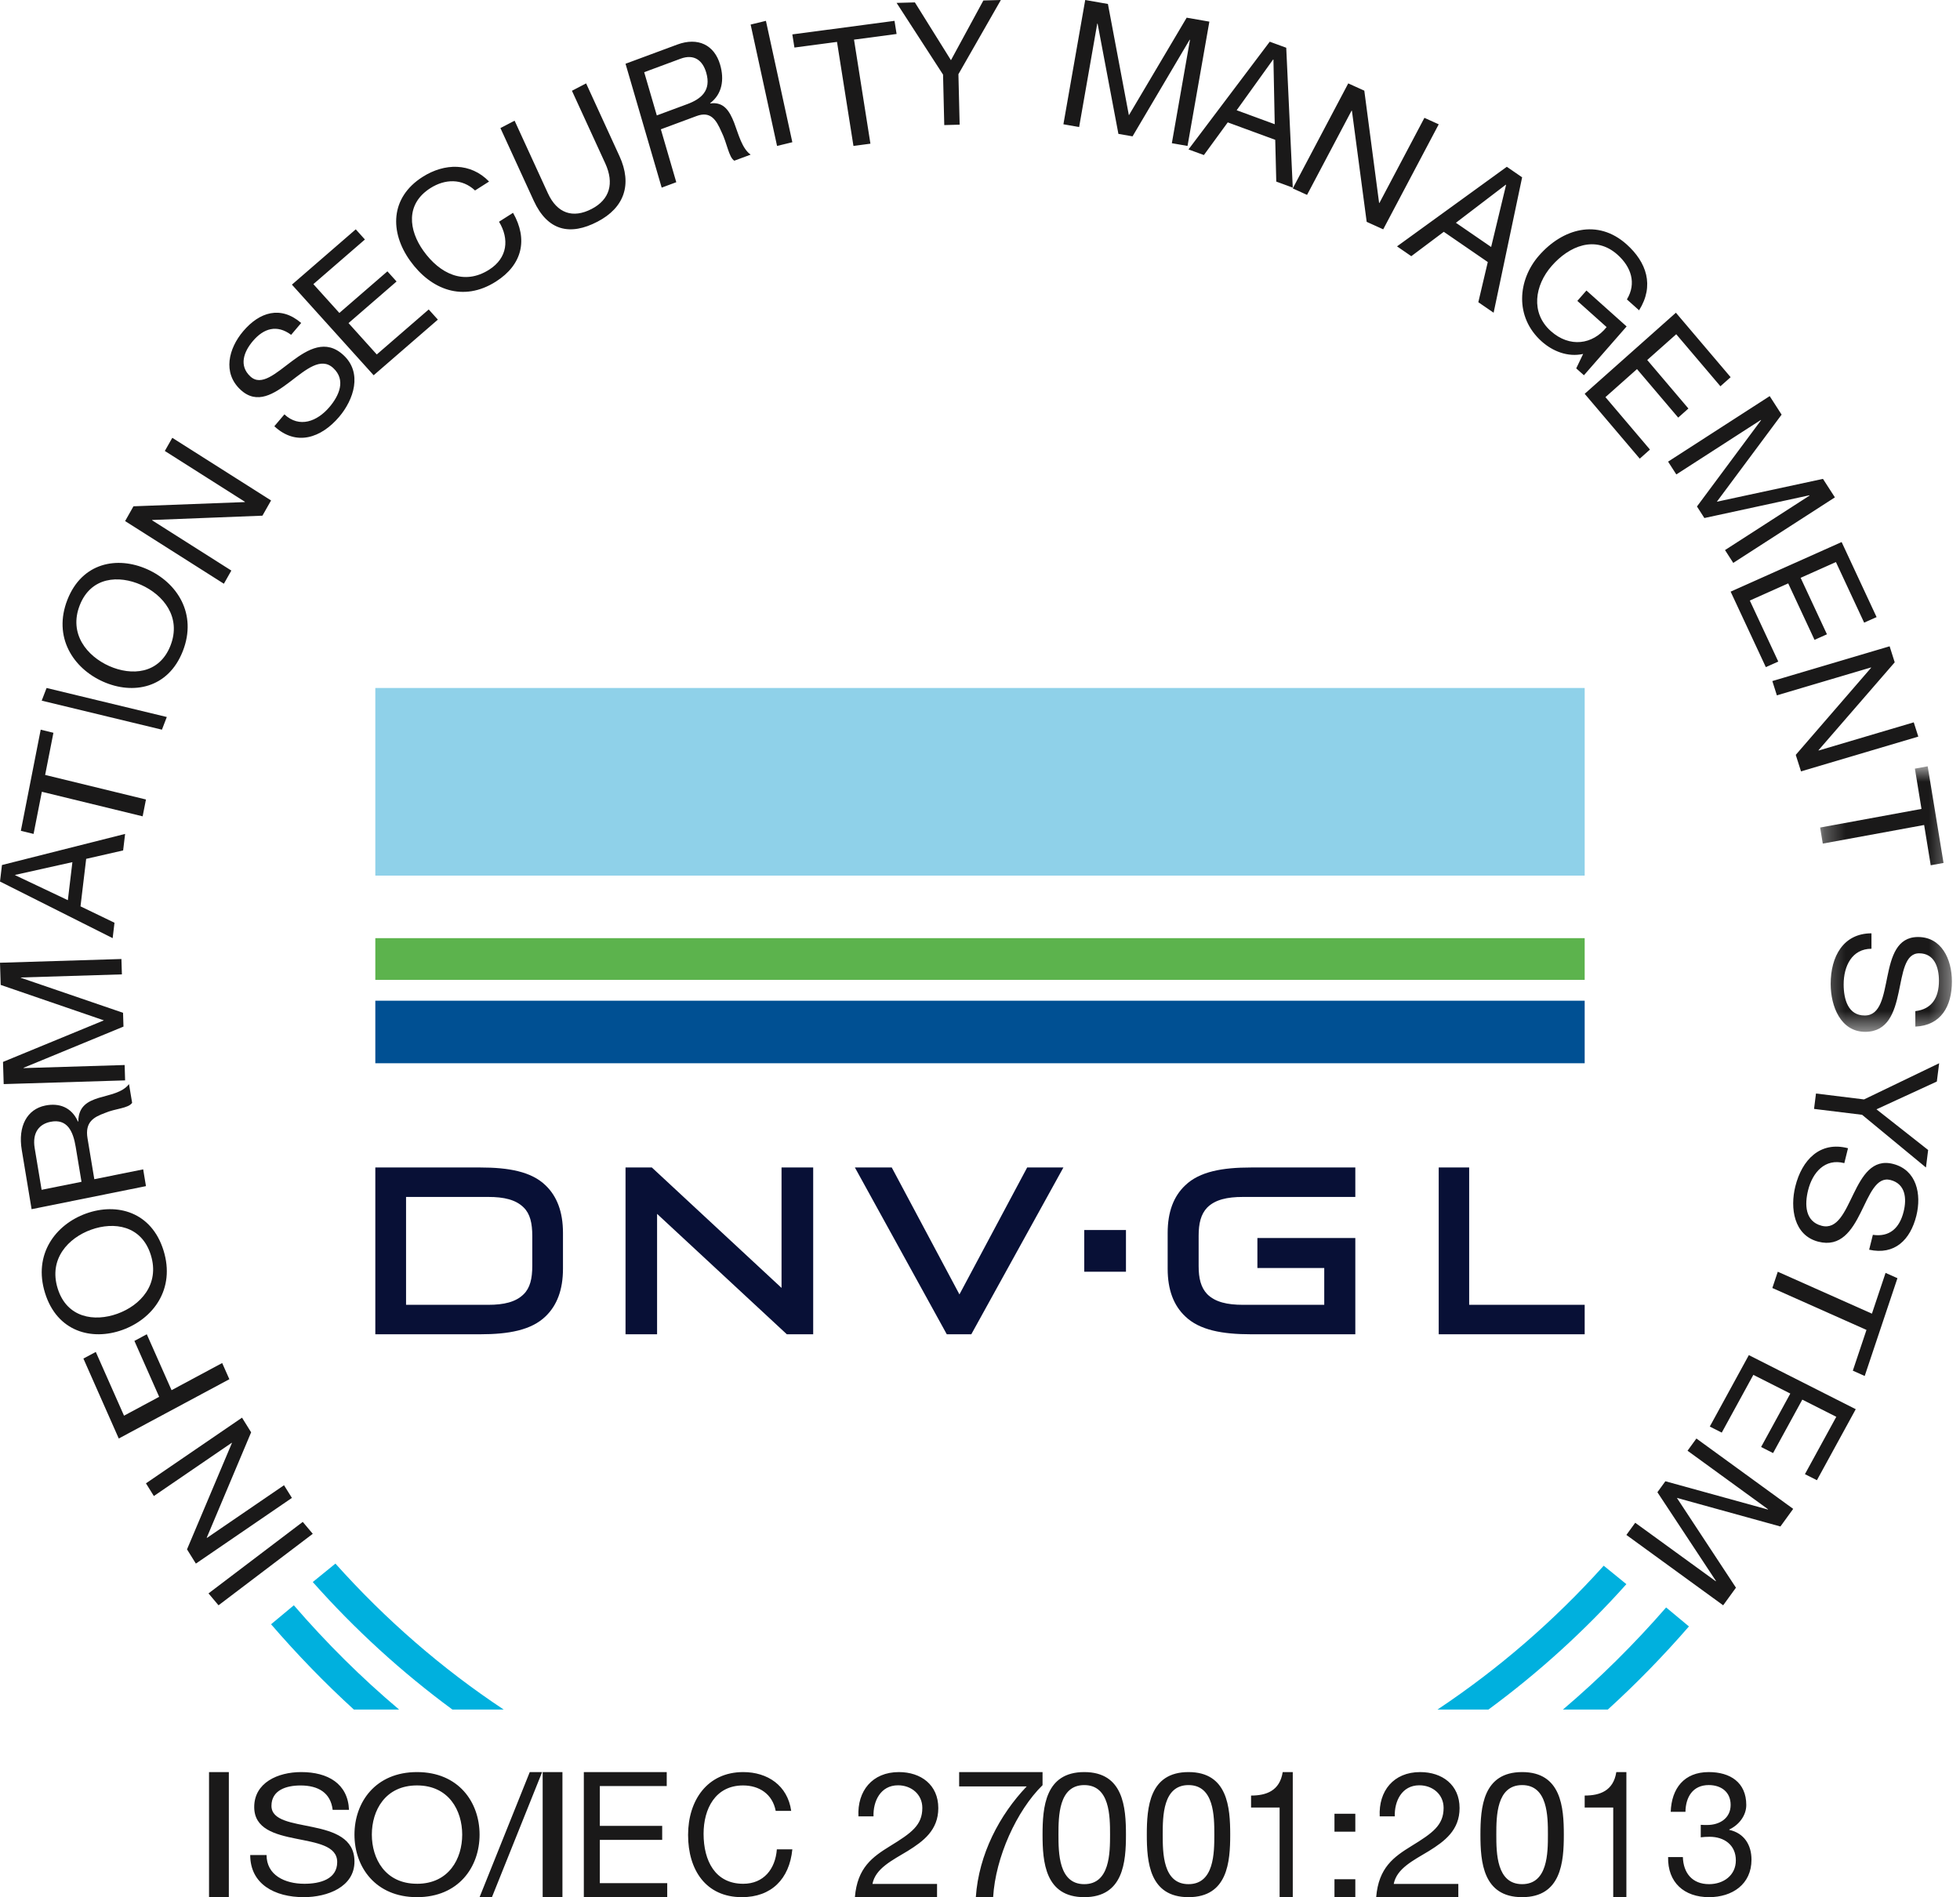
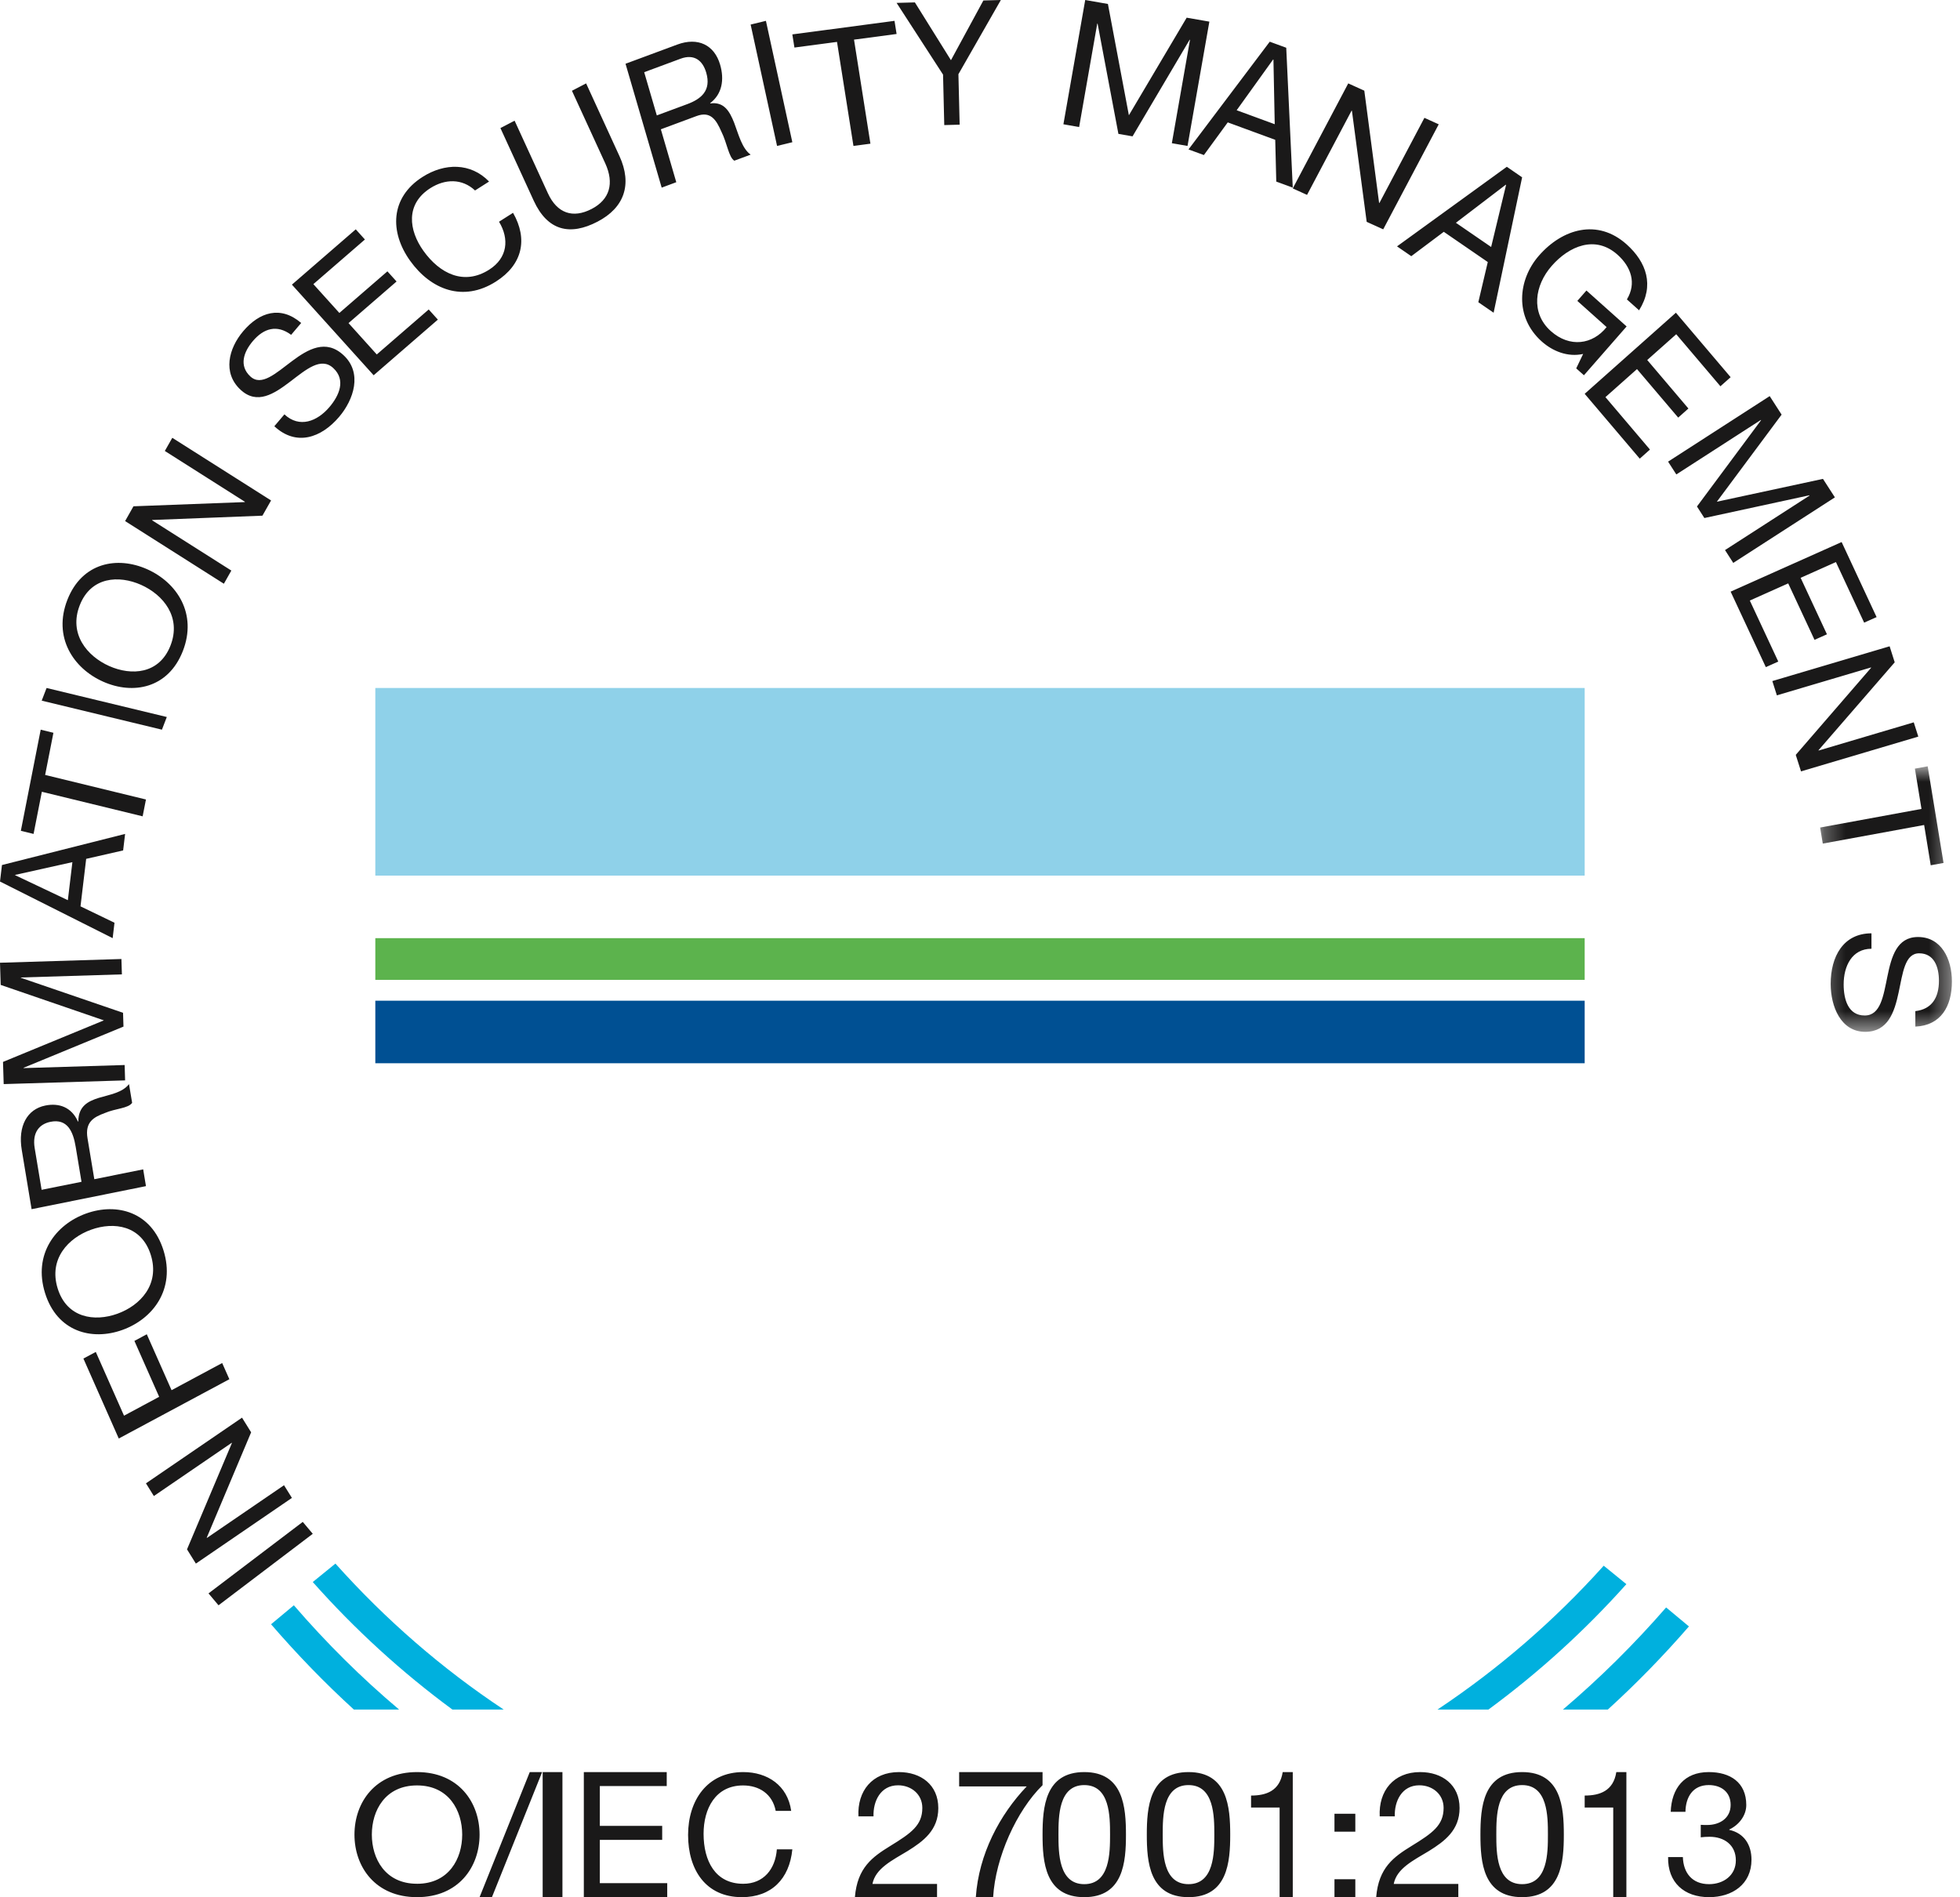
<svg xmlns="http://www.w3.org/2000/svg" xmlns:xlink="http://www.w3.org/1999/xlink" width="94" height="91" viewBox="0 0 94 91">
  <defs>
    <filter id="k0gebal4pa">
      <feColorMatrix in="SourceGraphic" values="0 0 0 0 1 0 0 0 0 1 0 0 0 0 1 0 0 0 1 0" />
    </filter>
    <path id="hgq06mnecb" d="M0.292 0.756L6.612 0.756 6.612 13.493 0.292 13.493z" />
  </defs>
  <g fill="none" fill-rule="evenodd">
    <g filter="url(#k0gebal4pa)" transform="translate(-1028 -1157)">
      <g>
        <path fill="#00B0DE" d="M16.087 75L15 75.884c2.02 2.275 4.26 4.322 6.696 6.116h2.46c-2.975-1.971-5.681-4.33-8.069-7zm60.826.101C74.55 77.73 71.877 80.046 68.942 82h2.444c2.404-1.769 4.62-3.782 6.614-6.014l-1.087-.885zM14.093 77L13 77.91c1.247 1.444 2.568 2.81 3.97 4.09h2.17c-1.802-1.52-3.49-3.196-5.047-5zm65.814.103c-1.532 1.761-3.18 3.394-4.949 4.897h2.153c1.37-1.246 2.666-2.577 3.889-3.986l-1.093-.91z" transform="translate(1028 1157)" />
        <path fill="#8FD1E9" d="M18 42L76 42 76 33 18 33z" transform="translate(1028 1157)" />
        <path fill="#5CB34D" d="M18 47L76 47 76 45 18 45z" transform="translate(1028 1157)" />
        <path fill="#005093" d="M18 51L76 51 76 48 18 48z" transform="translate(1028 1157)" />
-         <path fill="#081036" d="M30 56L30 64 31.513 64 31.513 58.224 37.736 64 39 64 39 56 37.482 56 37.482 61.776 31.263 56 30 56M76 64L76 62.587 70.46 62.587 70.46 56 69 56 69 64 76 64M45.407 64L46.583 64 51 56 49.262 56 46.014 62.088 42.768 56 41 56 45.407 64M59.999 56c-1.367 0-2.468.192-3.157.857-.553.522-.842 1.268-.842 2.283v1.717c0 1.015.289 1.761.842 2.284.689.665 1.79.859 3.157.859H65v-4.617h-4.696v1.439h3.206v1.765h-3.907c-.742 0-1.322-.13-1.704-.51-.305-.317-.413-.76-.413-1.345V59.27c0-.589.108-1.033.413-1.35.382-.38.962-.507 1.704-.507H65V56h-5.001M27 59.14c0-1.015-.29-1.761-.835-2.283-.685-.665-1.78-.857-3.132-.857H18v8h5.033c1.352 0 2.447-.194 3.132-.859.545-.523.835-1.27.835-2.284V59.14zm-7.526-1.727h3.954c.73 0 1.309.127 1.688.507.306.3.412.746.412 1.367v1.426c0 .618-.106 1.063-.412 1.364-.379.38-.958.51-1.688.51h-3.954v-5.174zM52 61L54 61 54 59 52 59z" transform="translate(1028 1157)" />
        <path fill="#1A1919" d="M10.48 77L10 76.429 14.52 73 15 73.571 10.48 77M9.394 75L8.969 74.317 11.122 69.218 11.115 69.204 7.379 71.759 7 71.15 11.607 68 12.044 68.703 9.916 73.755 9.925 73.768 13.621 71.241 14 71.849 9.394 75M5.696 69L4 65.165 4.594 64.847 5.948 67.905 7.633 67 6.446 64.318 7.04 64 8.228 66.682 10.655 65.379 11 66.156 5.696 69M7.233 60.197c-.442-1.42-1.767-1.607-2.86-1.214-1.094.393-2.049 1.399-1.607 2.82.442 1.42 1.767 1.607 2.861 1.213 1.095-.393 2.049-1.399 1.606-2.819zM2.16 62.021c-.578-1.853.498-3.284 1.972-3.814 1.474-.529 3.134-.082 3.71 1.772.577 1.854-.498 3.283-1.972 3.813-1.474.53-3.134.083-3.71-1.771zM3.63 55.009c-.124-.753-.408-1.36-1.207-1.2-.538.108-.884.511-.759 1.265l.332 1.997 1.913-.385-.279-1.677zM1.515 58l-.472-2.846c-.189-1.133.255-1.95 1.131-2.126.661-.133 1.26.08 1.565.77l.016-.004c.006-.727.45-.966.978-1.132.53-.16 1.134-.247 1.454-.662l.15.897c-.185.274-.798.267-1.316.493-.524.194-.953.428-.824 1.207l.326 1.965 2.344-.473.133.805L1.515 58zM.177 52L.144 50.936 4.982 48.943.033 47.243 0 46.179 5.823 46 5.846 46.737 1.001 46.886 1.002 46.902 5.901 48.58 5.922 49.242 1.133 51.217 1.133 51.233 5.978 51.085 6 51.822.177 52M3.254 43.178l.218-1.824-2.744.611-.002.015 2.528 1.198zM0 42.284l.094-.792L6 40l-.095.792-1.772.404-.272 2.278 1.63.787-.088.739L0 42.284zM2.007 37.978L1.61 40 1 39.851 1.952 35 2.562 35.149 2.165 37.171 7 38.349 6.841 39.156 2.007 37.978M2 33.608L2.234 33 8 34.392 7.766 35 2 33.608M8.175 30.969c.538-1.371-.346-2.441-1.41-2.916-1.066-.474-2.402-.393-2.94.978-.538 1.371.346 2.44 1.411 2.916 1.065.474 2.401.393 2.939-.978zm-4.942-2.202c.702-1.789 2.39-2.102 3.825-1.463 1.436.64 2.411 2.14 1.709 3.929-.702 1.79-2.39 2.102-3.825 1.462-1.435-.64-2.411-2.138-1.709-3.928zM6 24.994L6.401 24.285 11.738 24.083 11.746 24.069 7.905 21.631 8.263 21 13 24.005 12.586 24.735 7.301 24.942 7.293 24.956 11.095 27.368 10.737 28 6 24.994M13.962 16.06c-.677-.502-1.309-.32-1.835.3-.43.506-.683 1.174-.121 1.696.532.494 1.223-.154 1.999-.735.77-.575 1.624-1.07 2.47-.285.92.853.489 2.137-.21 2.959-.859 1.011-2.056 1.427-3.108.45l.483-.569c.725.674 1.577.334 2.158-.349.462-.543.808-1.296.185-1.873-.593-.55-1.308.075-2.071.655-.764.58-1.58 1.122-2.374.387-.877-.813-.571-1.988.126-2.81.785-.924 1.798-1.238 2.78-.394l-.482.569M14 13.653L17.062 11 17.501 11.488 15.029 13.629 16.276 15.011 18.58 13.015 19.019 13.502 16.715 15.498 18.07 17.002 20.561 14.844 21 15.331 17.92 18 14 13.653M22.783 9.136c-.624-.583-1.441-.558-2.141-.113-1.204.765-1.043 2.022-.33 3.015.779 1.086 1.938 1.668 3.148.897.885-.562.973-1.473.473-2.3l.672-.427c.724 1.267.455 2.486-.82 3.297-1.57 1-3.118.393-4.113-.993-.99-1.378-.963-3.035.594-4.026 1.054-.671 2.306-.692 3.19.222l-.673.428M29.707 7.482c.63 1.375.226 2.485-1.05 3.15-1.316.687-2.395.445-3.06-1.006L24 6.143l.68-.354 1.597 3.482c.441.962 1.198 1.22 2.101.75.86-.448 1.09-1.222.65-2.184L27.43 4.354 28.11 4l1.596 3.482M32.962 4.994c.656-.244 1.161-.644.908-1.51-.169-.582-.576-.911-1.233-.667l-1.742.646.605 2.073 1.462-.542zM30 3.058l2.48-.92c.989-.367 1.779.013 2.056.962.209.715.1 1.41-.476 1.846l.004.016c.652-.093.926.367 1.147.93.214.567.374 1.227.789 1.526l-.783.29c-.269-.167-.346-.85-.62-1.394-.243-.555-.512-1-1.19-.748l-1.713.636.74 2.538-.7.26L30 3.058zM36 1.178L36.733 1 38 6.822 37.267 7 36 1.178M40.142 2.01L38.1 2.281 38 1.65 42.9 1 43 1.63 40.958 1.901 41.745 6.892 40.931 7 40.142 2.01M45.965 3.559L46.024 5.98 45.286 6 45.228 3.579 43 .139 43.877.115 45.607 2.888 47.162.023 48 0 45.965 3.559M52.046 0L53.135.19 54.14 5.529 56.912.848 58 1.038 56.953 7 56.201 6.869 57.071 1.909 57.054 1.906 54.316 6.54 53.638 6.422 52.64 1.136 52.623 1.133 51.754 6.094 51 5.961 52.046 0M59.31 5.288l1.825.67-.062-3.098-.015-.007-1.749 2.435zM60.895 2l.792.29L62 9l-.791-.29-.05-2.004-2.277-.836-1.144 1.567-.738-.27L60.896 2zM64.661 4L65.431 4.349 66.14 9.73 66.155 9.737 68.314 5.652 69 5.963 66.338 11 65.545 10.641 64.837 5.312 64.822 5.305 62.685 9.348 62 9.037 64.661 4M69.824 10.686l1.69 1.161.716-2.977-.014-.01-2.392 1.826zM72.266 8l.734.505L71.633 15l-.734-.504.454-1.927-2.11-1.45-1.559 1.169-.684-.471L72.266 8zM75.926 16.978c-.748.164-1.47-.138-1.987-.6-1.312-1.174-1.147-2.956-.134-4.115 1.13-1.295 2.813-1.788 4.204-.544.96.859 1.344 1.978.6 3.165l-.584-.522c.47-.778.201-1.562-.45-2.145-1.066-.953-2.326-.415-3.158.539-.812.927-1.022 2.247-.043 3.123.904.81 2.007.652 2.678-.19l-1.404-1.256.436-.498 1.927 1.723L75.964 18l-.37-.33.332-.692M80.375 15L83 18.092 82.51 18.528 80.391 16.032 79 17.268 80.975 19.595 80.485 20.031 78.509 17.704 76.996 19.049 79.131 21.564 78.641 22 76 18.89 80.375 15M84.873 19L85.445 19.888 82.338 24.066 87.428 22.97 88 23.857 83.126 27 82.73 26.385 86.785 23.771 86.776 23.757 81.741 24.848 81.385 24.294 84.459 20.156 84.45 20.143 80.395 22.757 80 22.143 84.873 19M88.323 26L90 29.6 89.403 29.866 88.049 26.96 86.357 27.716 87.619 30.425 87.023 30.691 85.761 27.983 83.92 28.806 85.285 31.733 84.688 32 83 28.379 88.323 26M90.625 31L90.869 31.769 87.215 35.984 87.22 36 91.782 34.648 92 35.332 86.375 37 86.123 36.208 89.737 32.03 89.732 32.015 85.217 33.353 85 32.668 90.625 31" transform="translate(1028 1157)" />
        <g transform="translate(1028 1157) translate(87 36)">
          <mask id="e8r5mixbpc" fill="#fff">
            <use xlink:href="#hgq06mnecb" />
          </mask>
          <path fill="#1A1919" d="M5.153 2.801L4.837.869 5.45.756 6.21 5.392 5.596 5.504 5.28 3.572.419 4.464.292 3.694 5.153 2.801M4.858 12.5c.793-.091 1.134-.651 1.132-1.458 0-.658-.227-1.316-.95-1.315-.684 0-.783.94-.985 1.886-.2.938-.51 1.878-1.598 1.88C1.276 13.494.8 12.269.798 11.198c-.002-1.316.603-2.428 1.956-2.43v.74c-.932.002-1.335.826-1.334 1.714.001.708.212 1.49 1.012 1.488.762 0 .893-.94 1.087-1.877.193-.94.448-1.886 1.466-1.888 1.127-.001 1.626 1.06 1.627 2.129.002 1.202-.533 2.116-1.753 2.168l-.001-.742" mask="url(#e8r5mixbpc)" />
        </g>
-         <path fill="#1A1919" d="M89.305 53.473L87 53.19 87.093 52.452 89.398 52.735 93 51 92.889 51.877 89.994 53.21 92.472 55.161 92.367 56 89.305 53.473M89.82 59.23c.81.12 1.283-.333 1.476-1.11.158-.636.092-1.33-.626-1.519-.68-.178-1.005.701-1.433 1.562-.424.852-.958 1.677-2.04 1.394-1.173-.309-1.351-1.616-1.095-2.648.315-1.271 1.184-2.185 2.527-1.833l-.177.715c-.926-.243-1.525.445-1.738 1.304-.17.683-.147 1.492.648 1.7.756.2 1.112-.672 1.53-1.527.418-.855.899-1.702 1.91-1.436 1.12.294 1.36 1.449 1.105 2.482-.289 1.159-1.04 1.9-2.264 1.63l.178-.715M89.776 63.011L90.43 61.056 91 61.31 89.43 66 88.86 65.746 89.515 63.791 85 61.78 85.261 61 89.776 63.011M89 67.594L87.138 71 86.563 70.71 88.067 67.959 86.437 67.135 85.035 69.698 84.461 69.407 85.862 66.844 84.089 65.947 82.574 68.717 82 68.427 83.873 65 89 67.594M86 72.375L85.387 73.22 80.422 71.848 83.255 76.155 82.642 77 78 73.625 78.424 73.041 82.287 75.847 82.296 75.834 79.488 71.577 79.87 71.05 84.785 72.406 84.794 72.393 80.933 69.586 81.358 69 86 72.375M10.025 91L10.975 91 10.975 85 10.025 85zM15.954 86.812c-.095-.817-.687-1.17-1.54-1.17-.698 0-1.395.232-1.395.978 0 .706.993.81 1.995 1.02.992.208 1.986.528 1.986 1.651C17 90.511 15.701 91 14.57 91c-1.394 0-2.57-.625-2.57-2.021h.784c0 .962.871 1.379 1.812 1.379.749 0 1.576-.216 1.576-1.042 0-.787-.993-.923-1.986-1.124-.993-.2-1.994-.465-1.994-1.515 0-1.164 1.123-1.677 2.256-1.677 1.272 0 2.238.553 2.29 1.812h-.784" transform="translate(1028 1157)" />
        <path fill="#1A1919" d="M20 90.358c1.527 0 2.167-1.203 2.167-2.358S21.527 85.64 20 85.64c-1.527 0-2.167 1.204-2.167 2.359s.64 2.358 2.167 2.358zM20 85c1.991 0 3 1.444 3 3s-1.009 3-3 3-3-1.444-3-3 1.009-3 3-3zM25.407 85L26 85 23.593 91 23 91 25.407 85M26.026 91L26.974 91 26.974 85 26.026 85zM28 85L31.976 85 31.976 85.671 28.767 85.671 28.767 87.58 31.758 87.58 31.758 88.252 28.767 88.252 28.767 90.328 32 90.328 32 91 28 91 28 85M37.202 86.86c-.157-.81-.79-1.219-1.565-1.219-1.33 0-1.894 1.123-1.894 2.318 0 1.308.564 2.399 1.901 2.399.979 0 1.542-.705 1.613-1.652H38C37.86 90.134 36.99 91 35.582 91 33.845 91 33 89.685 33 88.016c0-1.661.924-3.016 2.644-3.016 1.166 0 2.129.641 2.301 1.86h-.743M41.17 87.124c-.06-1.218.664-2.124 1.94-2.124 1.056 0 1.89.61 1.89 1.727 0 1.058-.715 1.59-1.465 2.056-.756.457-1.548.838-1.693 1.582h3.098V91H41c.118-1.42.842-1.929 1.693-2.454 1.021-.626 1.541-.999 1.541-1.828 0-.652-.528-1.084-1.165-1.084-.844 0-1.201.772-1.176 1.49h-.724M50 85.628c-1.246 1.222-2.257 3.461-2.37 5.372H46.8c.14-2.066 1.143-3.952 2.441-5.313H46V85h4v.628M52 90.376c1.229 0 1.237-1.498 1.237-2.38 0-.874-.008-2.372-1.237-2.372s-1.237 1.498-1.237 2.372c0 .882.008 2.38 1.237 2.38zM52 85c1.882 0 2 1.698 2 3.004C54 89.302 53.882 91 52 91c-1.882 0-2-1.698-2-2.996 0-1.306.118-3.004 2-3.004zM57 90.376c1.23 0 1.238-1.498 1.238-2.38 0-.874-.009-2.372-1.238-2.372-1.23 0-1.237 1.498-1.237 2.372 0 .882.008 2.38 1.237 2.38zM57 85c1.881 0 2 1.698 2 3.004C59 89.302 58.881 91 57 91s-2-1.698-2-2.996c0-1.306.119-3.004 2-3.004zM62 91h-.631v-4.299H60v-.575c.722 0 1.376-.22 1.517-1.126H62v6M64 91h1v-.859h-1V91zm0-3.14h1V87h-1v.86zM66.17 87.124c-.06-1.218.664-2.124 1.94-2.124 1.056 0 1.89.61 1.89 1.727 0 1.058-.715 1.59-1.465 2.056-.756.457-1.548.838-1.693 1.582h3.098V91H66c.118-1.42.842-1.929 1.693-2.454 1.021-.626 1.541-.999 1.541-1.828 0-.652-.528-1.084-1.165-1.084-.844 0-1.201.772-1.176 1.49h-.724M73 90.376c1.23 0 1.237-1.498 1.237-2.38 0-.874-.008-2.372-1.237-2.372-1.23 0-1.238 1.498-1.238 2.372 0 .882.009 2.38 1.238 2.38zM73 85c1.881 0 2 1.698 2 3.004C75 89.302 74.881 91 73 91s-2-1.698-2-2.996c0-1.306.119-3.004 2-3.004zM78 91h-.631v-4.299H76v-.575c.722 0 1.376-.22 1.517-1.126H78v6M81.567 87.53c.108.008.208.008.308.008.6 0 1.125-.324 1.125-.965 0-.615-.45-.95-1.05-.95-.775 0-1.108.592-1.117 1.283h-.707c.041-1.123.641-1.906 1.824-1.906 1.025 0 1.8.491 1.8 1.581 0 .516-.367.966-.816 1.173v.018c.716.157 1.066.723 1.066 1.43C84 90.384 83.076 91 81.966 91c-1.199 0-1.99-.707-1.965-1.922h.708c.025.765.45 1.298 1.257 1.298.693 0 1.284-.424 1.284-1.14 0-.74-.558-1.132-1.258-1.132-.142 0-.292.008-.425.025v-.599" transform="translate(1028 1157)" />
      </g>
    </g>
  </g>
</svg>